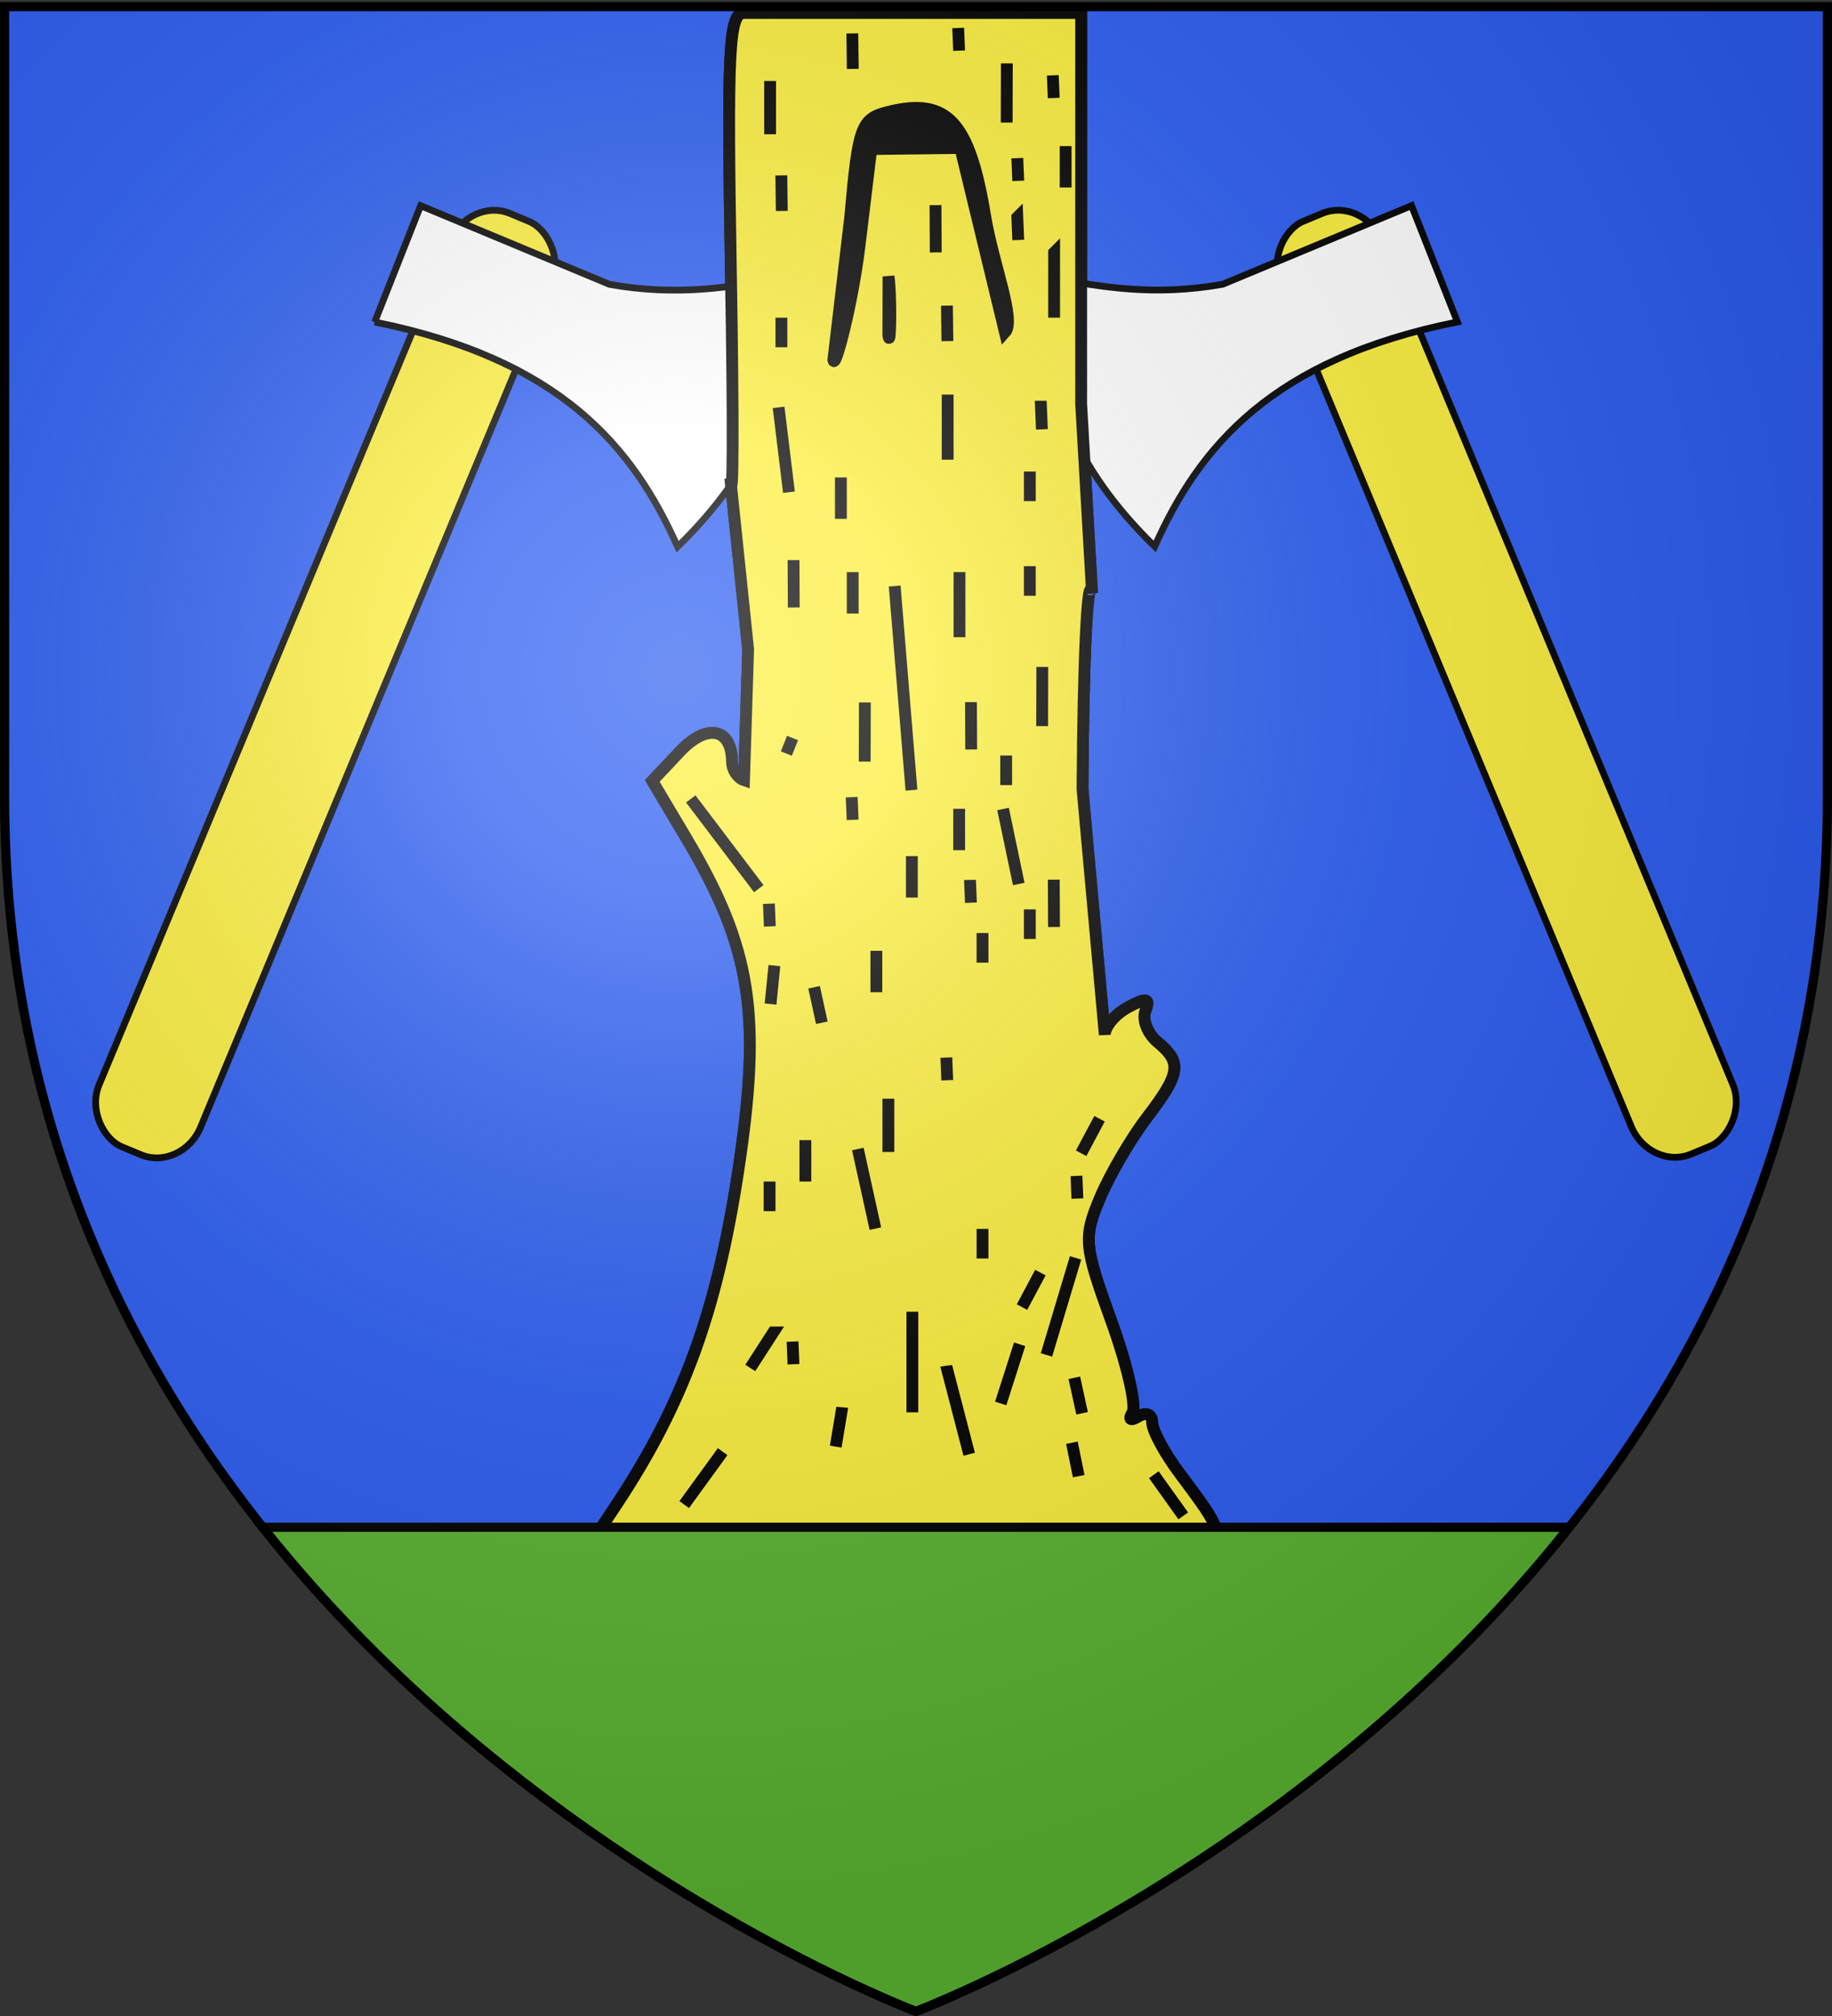
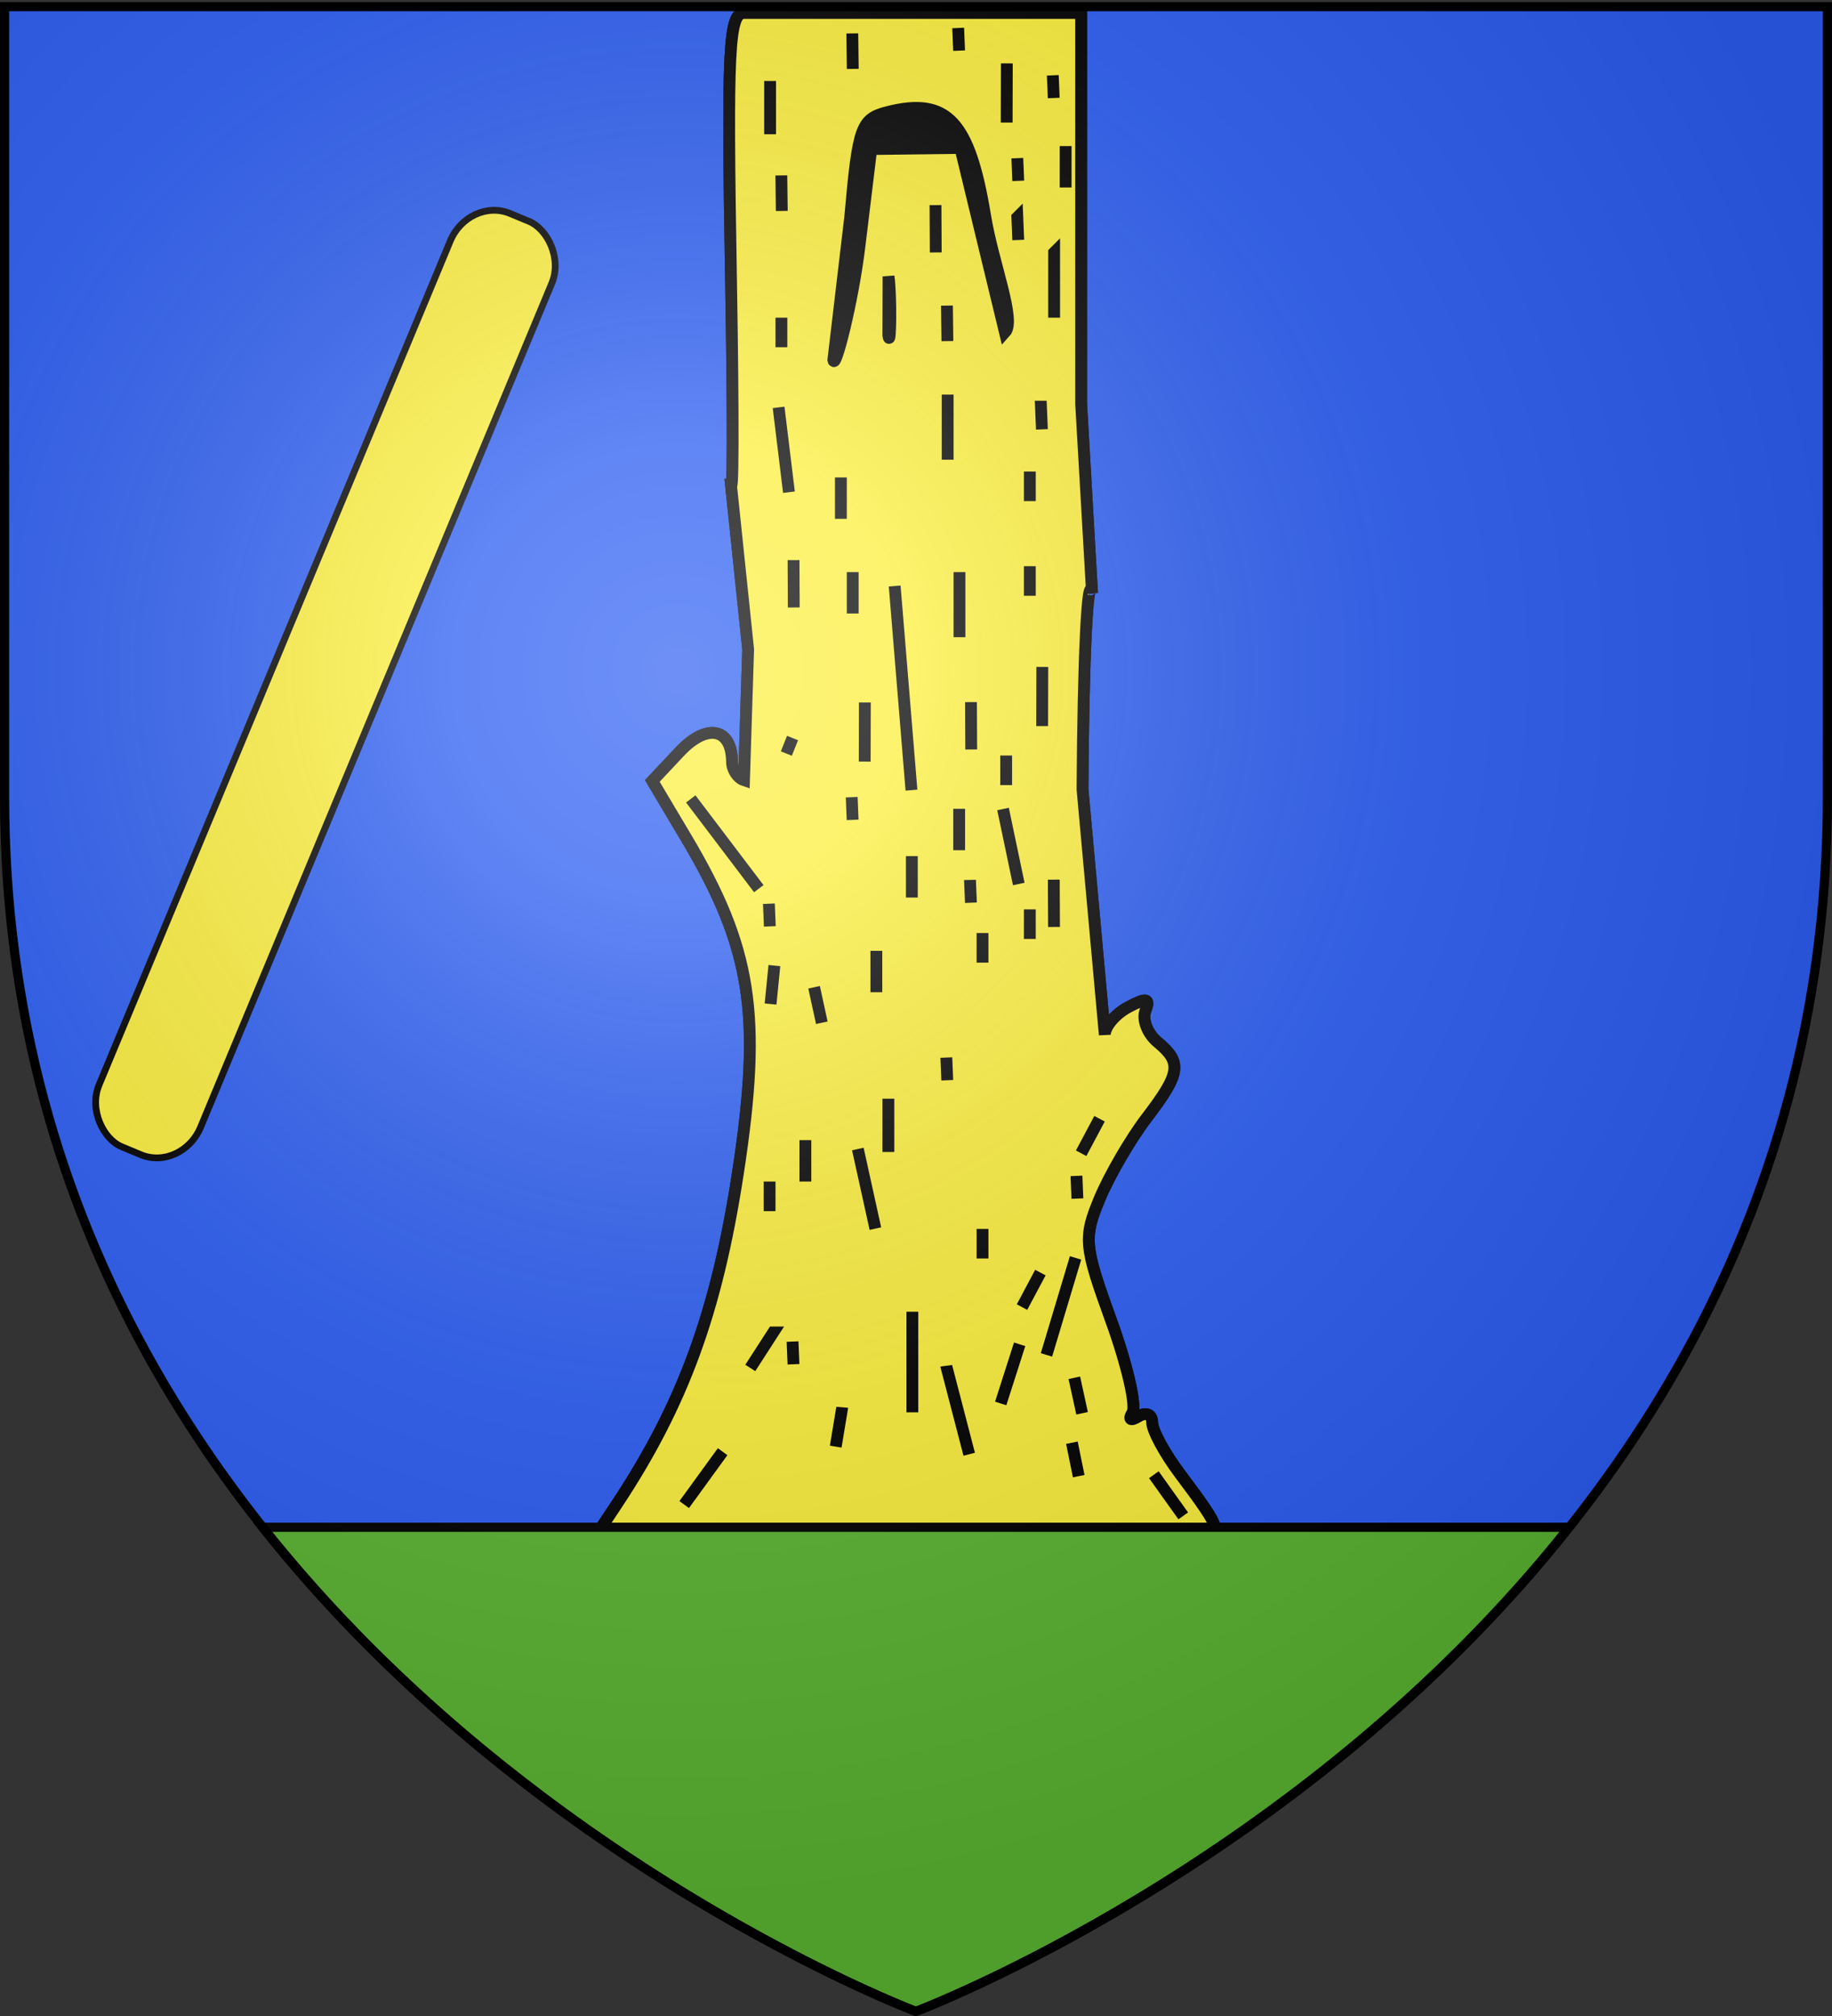
<svg xmlns="http://www.w3.org/2000/svg" xmlns:xlink="http://www.w3.org/1999/xlink" height="660" width="600" version="1.0">
  <rect width="100%" height="100%" fill="#333333" stroke="none" />
  <defs>
    <linearGradient id="b">
      <stop style="stop-color:white;stop-opacity:.314" offset="0" />
      <stop offset=".19" style="stop-color:white;stop-opacity:.251" />
      <stop style="stop-color:#6b6b6b;stop-opacity:.125" offset=".6" />
      <stop style="stop-color:black;stop-opacity:.125" offset="1" />
    </linearGradient>
    <linearGradient id="a">
      <stop offset="0" style="stop-color:#fd0000;stop-opacity:1" />
      <stop style="stop-color:#e77275;stop-opacity:.659" offset=".5" />
      <stop style="stop-color:black;stop-opacity:.323" offset="1" />
    </linearGradient>
    <radialGradient xlink:href="#b" id="c" gradientUnits="userSpaceOnUse" gradientTransform="matrix(1.353 0 0 1.349 -77.63 -85.747)" cx="221.445" cy="226.331" fx="221.445" fy="226.331" r="300" />
  </defs>
  <g style="display:inline">
    <path style="fill:#2b5df2;fill-opacity:1;fill-rule:evenodd;stroke:none;stroke-width:1px;stroke-linecap:butt;stroke-linejoin:miter;stroke-opacity:1" d="M300 658.5s298.5-112.32 298.5-397.772V2.176H1.5v258.552C1.5 546.18 300 658.5 300 658.5z" />
  </g>
  <g style="display:inline">
    <g style="opacity:1">
      <g style="opacity:1;display:inline">
        <path style="opacity:1;fill:none;fill-opacity:1;fill-rule:nonzero;stroke:none;stroke-width:7.56;stroke-linecap:round;stroke-linejoin:round;stroke-miterlimit:4;stroke-dasharray:none;stroke-opacity:1;display:inline" d="M0 0h600v660H0z" />
      </g>
    </g>
    <path d="M202.04 492.397c21.633-32.66 32.67-62.856 39.655-108.48 7.904-51.637 4.52-73.483-16.99-109.65l-11.063-18.605 8.958-9.536c8.883-9.455 17.045-7.881 17.152 3.307.025 2.582 1.788 5.279 3.92 5.993l1.354-42.814-5.847-56.056c.938 11.047 1.036-18.706.218-66.118-1.286-74.54-.704-86.203 4.3-86.203h110.392V132.28l3.574 61.928c-1.476-7.53-2.884 21.343-3.129 64.163l7.303 80.404c0-2.723 3.448-6.796 7.662-9.051 6.02-3.222 7.227-2.969 5.635 1.18-1.115 2.904.668 7.517 3.961 10.25 8.096 6.718 7.597 10.177-3.578 24.828-5.26 6.897-12.162 18.756-15.336 26.352-5.385 12.888-5.137 15.56 3.709 39.947 5.214 14.374 8.359 27.948 6.99 30.165-1.446 2.338-.614 2.869 1.982 1.265 2.46-1.52 4.473-.647 4.473 1.941s4.046 10.1 8.991 16.694c14.428 19.237 14.719 20.503 4.588 19.962l-164.65.005-30.639-.23 6.415-9.685z" style="fill:#000;stroke:#000;stroke-width:3.874;stroke-opacity:1" />
    <g transform="scale(-.737 .737) rotate(-22.604 136.91 984.596)" style="display:inline">
      <rect style="color:#000;fill:#fcef3c;fill-opacity:1;fill-rule:nonzero;stroke:#000;stroke-width:3;stroke-linecap:butt;stroke-linejoin:miter;marker:none;marker-start:none;marker-mid:none;marker-end:none;stroke-miterlimit:4;stroke-dasharray:none;stroke-dashoffset:0;stroke-opacity:1;visibility:visible;display:inline;overflow:visible" width="449.051" height="48.878" x="23.436" y="-163.089" rx="21.514" ry="19.84" transform="rotate(90)" />
-       <path style="fill:#fff;fill-opacity:1;fill-rule:evenodd;stroke:#000;stroke-width:3;stroke-linecap:butt;stroke-linejoin:miter;stroke-miterlimit:4;stroke-dasharray:none;stroke-opacity:1" d="M180.262 91.076C97.718 74.639 53.016 98.088 17.627 131.482-1.195 87.479-3.564 44.505 20.657 3.192c19.272 12.757 39.63 25.66 69.701 32.325h90.914l-1.01 55.559z" />
    </g>
    <g transform="matrix(.68 -.283 .283 .68 328.976 94.476)">
-       <rect style="color:#000;fill:#fcef3c;fill-opacity:1;fill-rule:nonzero;stroke:#000;stroke-width:3;stroke-linecap:butt;stroke-linejoin:miter;marker:none;marker-start:none;marker-mid:none;marker-end:none;stroke-miterlimit:4;stroke-dasharray:none;stroke-dashoffset:0;stroke-opacity:1;visibility:visible;display:inline;overflow:visible" width="449.051" height="48.878" x="23.436" y="-163.089" rx="21.514" ry="19.84" transform="rotate(90)" />
-       <path style="fill:#fff;fill-opacity:1;fill-rule:evenodd;stroke:#000;stroke-width:3;stroke-linecap:butt;stroke-linejoin:miter;stroke-miterlimit:4;stroke-dasharray:none;stroke-opacity:1" d="M180.262 91.076C97.718 74.639 53.016 98.088 17.627 131.482-1.195 87.479-3.564 44.505 20.657 3.192c19.272 12.757 39.63 25.66 69.701 32.325h90.914l-1.01 55.559z" />
-     </g>
+       </g>
    <path style="fill:#fcef3c;stroke:#000;stroke-width:3.874;stroke-opacity:1" d="M202.04 492.397c21.632-32.66 32.67-62.856 39.654-108.48 7.905-51.637 4.52-73.483-16.989-109.65l-11.064-18.605 8.959-9.536c8.882-9.455 17.044-7.881 17.152 3.307.024 2.582 1.788 5.279 3.919 5.992l1.355-42.813-5.848-56.056c.938 11.047 1.037-18.706.219-66.118-1.286-74.54-.705-86.203 4.299-86.203h110.392V132.28l3.574 61.928c-1.475-7.53-2.883 21.343-3.128 64.163l7.303 80.403c0-2.722 3.448-6.795 7.661-9.05 6.02-3.222 7.228-2.969 5.635 1.18-1.114 2.904.669 7.517 3.962 10.25 8.095 6.718 7.597 10.177-3.578 24.828-5.261 6.897-12.163 18.756-15.337 26.352-5.384 12.888-5.136 15.56 3.71 39.947 5.213 14.374 8.358 27.948 6.989 30.165-1.446 2.338-.613 2.869 1.982 1.265 2.46-1.52 4.473-.647 4.473 1.94 0 2.59 4.046 10.102 8.992 16.695 14.428 19.237 14.718 20.503 4.587 19.962l-164.65.005-30.638-.23 6.415-9.685zm34.63-17.152-12.585 17.33 12.585-17.33zm141.227 7.549 9.63 13.477-9.63-13.477zm-26.839-10.474 2.233 10.948-2.233-10.948zm-75.241-11.44-2.108 12.714 2.108-12.713zm22.994-31.44v32.931-32.932zm11.141 17.93 7.472 28.728-7.472-28.729zm23.992-7.276-6.203 19.371 6.203-19.371zm17.915 10.971 2.535 11.623-2.535-11.623zm-98.621-14.846-7.511 11.623 7.51-11.623zm6.334 2.987.305 7.426-.305-7.426zm92.685-27.399-9.53 31.77 9.53-31.77zm-11.515 4.813-6.025 11.3 6.025-11.3zm-18.956-14.3v9.685-9.686zm-40.832-26.152 5.748 26.06-5.748-26.06zm-28.906 10.654v9.686-9.686zm100.507-1.856.306 7.425-.306-7.425zm-88.78-11.704v13.56-13.56zm27.184-13.56v17.434-17.434zm69.155 6.552-6.026 11.3 6.026-11.3zm-50.177-20.031.306 7.425-.306-7.425zm-43.313-23.01 2.536 11.623-2.536-11.623zm-13.004-7.097-1.25 12.592 1.25-12.592zm33.402-4.843v13.56-13.56zm34.764-5.811v9.686-9.686zm15.497-7.749v9.686-9.686zm7.844-9.73.079 15.497-.079-15.498zm-93.304 7.874.306 7.426-.306-7.426zm46.822-15.578v13.56-13.56zm19.041 7.83.306 7.425-.306-7.426zm-91.45-26.559 22.278 29.383-22.278-29.383zm102.274 3.304 5.15 24.554-5.15-24.554zm-14.368-.072v13.56-13.56zm-35.199-3.794.306 7.426-.306-7.426zm14.08-69.127 5.494 66.826-5.494-66.826zm36.511 55.486v9.686-9.686zm-46.277-17.38-.053 19.37.053-19.37zm-23.685 11.65-2.035 5.085 2.035-5.085zm58.435-11.75.078 15.498-.078-15.497zm23.364-11.524-.053 19.372.053-19.372zm-27.125-31.047v21.308-21.308zm-54.353-3.92.078 15.498-.078-15.498zm19.38 3.92v13.56-13.56zm58.01-1.937v9.685-9.685zM275.399 156.3v13.56-13.56zm61.884-1.937v9.686-9.686zM255 133.372l3.39 27.772-3.39-27.772zm55.37-4.19v21.308-21.309zm30.56 3.954.307 7.426-.306-7.426zm-59.514-52.052 3.928-32.294 14.597-.175 14.596-.175 14.61 60.401c3.666-3.992-3.922-22.492-6.5-38.144-5.112-31.044-12.452-38.905-31.794-34.05-8.892 2.232-9.764 4.654-12.386 34.392l-5.54 46.85c.618 3.475 6.329-19.043 8.489-36.805zm-25.495 22.914v9.686-9.686zm35.083-13.506-.053 19.371c.726 4.799.944-13.482.053-19.371zm19.133 9.558.144 11.623-.144-11.623zm35.102-17.36v21.308V82.69zm-38.856-15.543.079 15.498-.079-15.498zm26.8 4 .305 7.426-.306-7.425zm-77.286-13.714.143 11.623-.143-11.623zm93.112-9.612v13.56-13.56zm-15.827 3.955.306 7.426-.306-7.426zm-80.967-25.264v17.435-17.435zm77.532-5.758-.053 19.372.053-19.372zm15.058 3.902.306 7.426-.306-7.426zM279.144 10.94l.143 11.623-.143-11.623zm34.668-1.782.306 7.425-.306-7.425z" />
    <g style="opacity:1;display:inline">
      <path d="M86.063 500C174.322 611.21 300 658.5 300 658.5S425.678 611.21 513.938 500H86.063z" style="fill:#5ab532;fill-opacity:1;fill-rule:evenodd;stroke:#000;stroke-width:3;stroke-linecap:butt;stroke-linejoin:miter;stroke-miterlimit:4;stroke-dasharray:none;stroke-opacity:1;display:inline" transform="translate(-.063)" />
    </g>
  </g>
  <g style="opacity:1;display:inline">
    <path d="M300 658.5s298.5-112.32 298.5-397.772V2.176H1.5v258.552C1.5 546.18 300 658.5 300 658.5z" style="opacity:1;fill:url(#c);fill-opacity:1;fill-rule:evenodd;stroke:none;stroke-width:1px;stroke-linecap:butt;stroke-linejoin:miter;stroke-opacity:1" />
  </g>
  <g style="display:inline">
    <path d="M300 658.5S1.5 546.18 1.5 260.728V2.176h597v258.552C598.5 546.18 300 658.5 300 658.5z" style="opacity:1;fill:none;fill-opacity:1;fill-rule:evenodd;stroke:#000;stroke-width:3;stroke-linecap:butt;stroke-linejoin:miter;stroke-miterlimit:4;stroke-dasharray:none;stroke-opacity:1" />
  </g>
</svg>